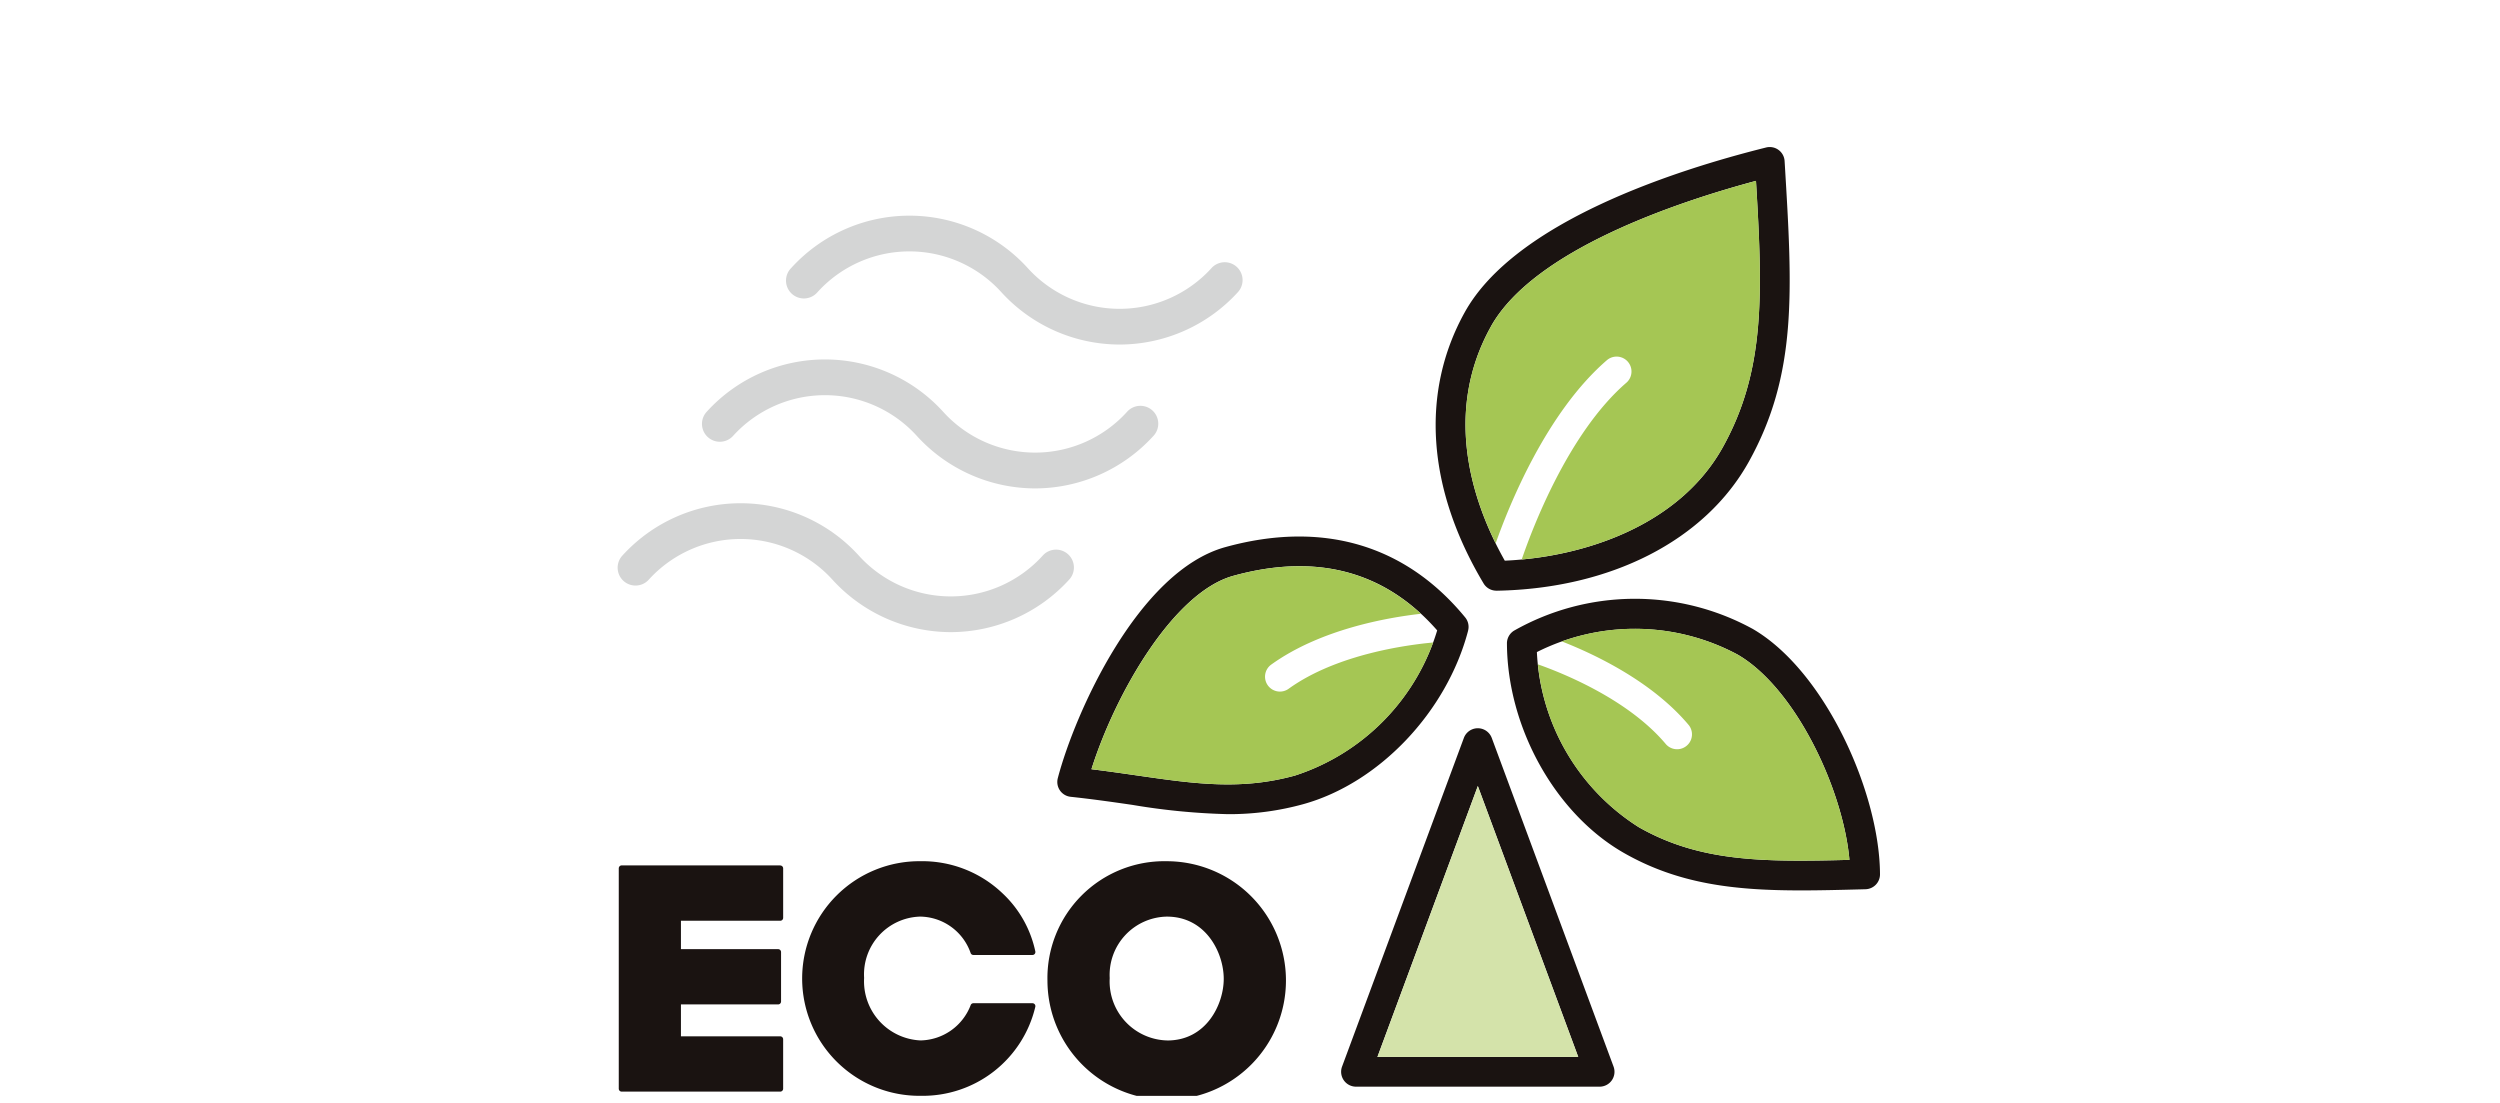
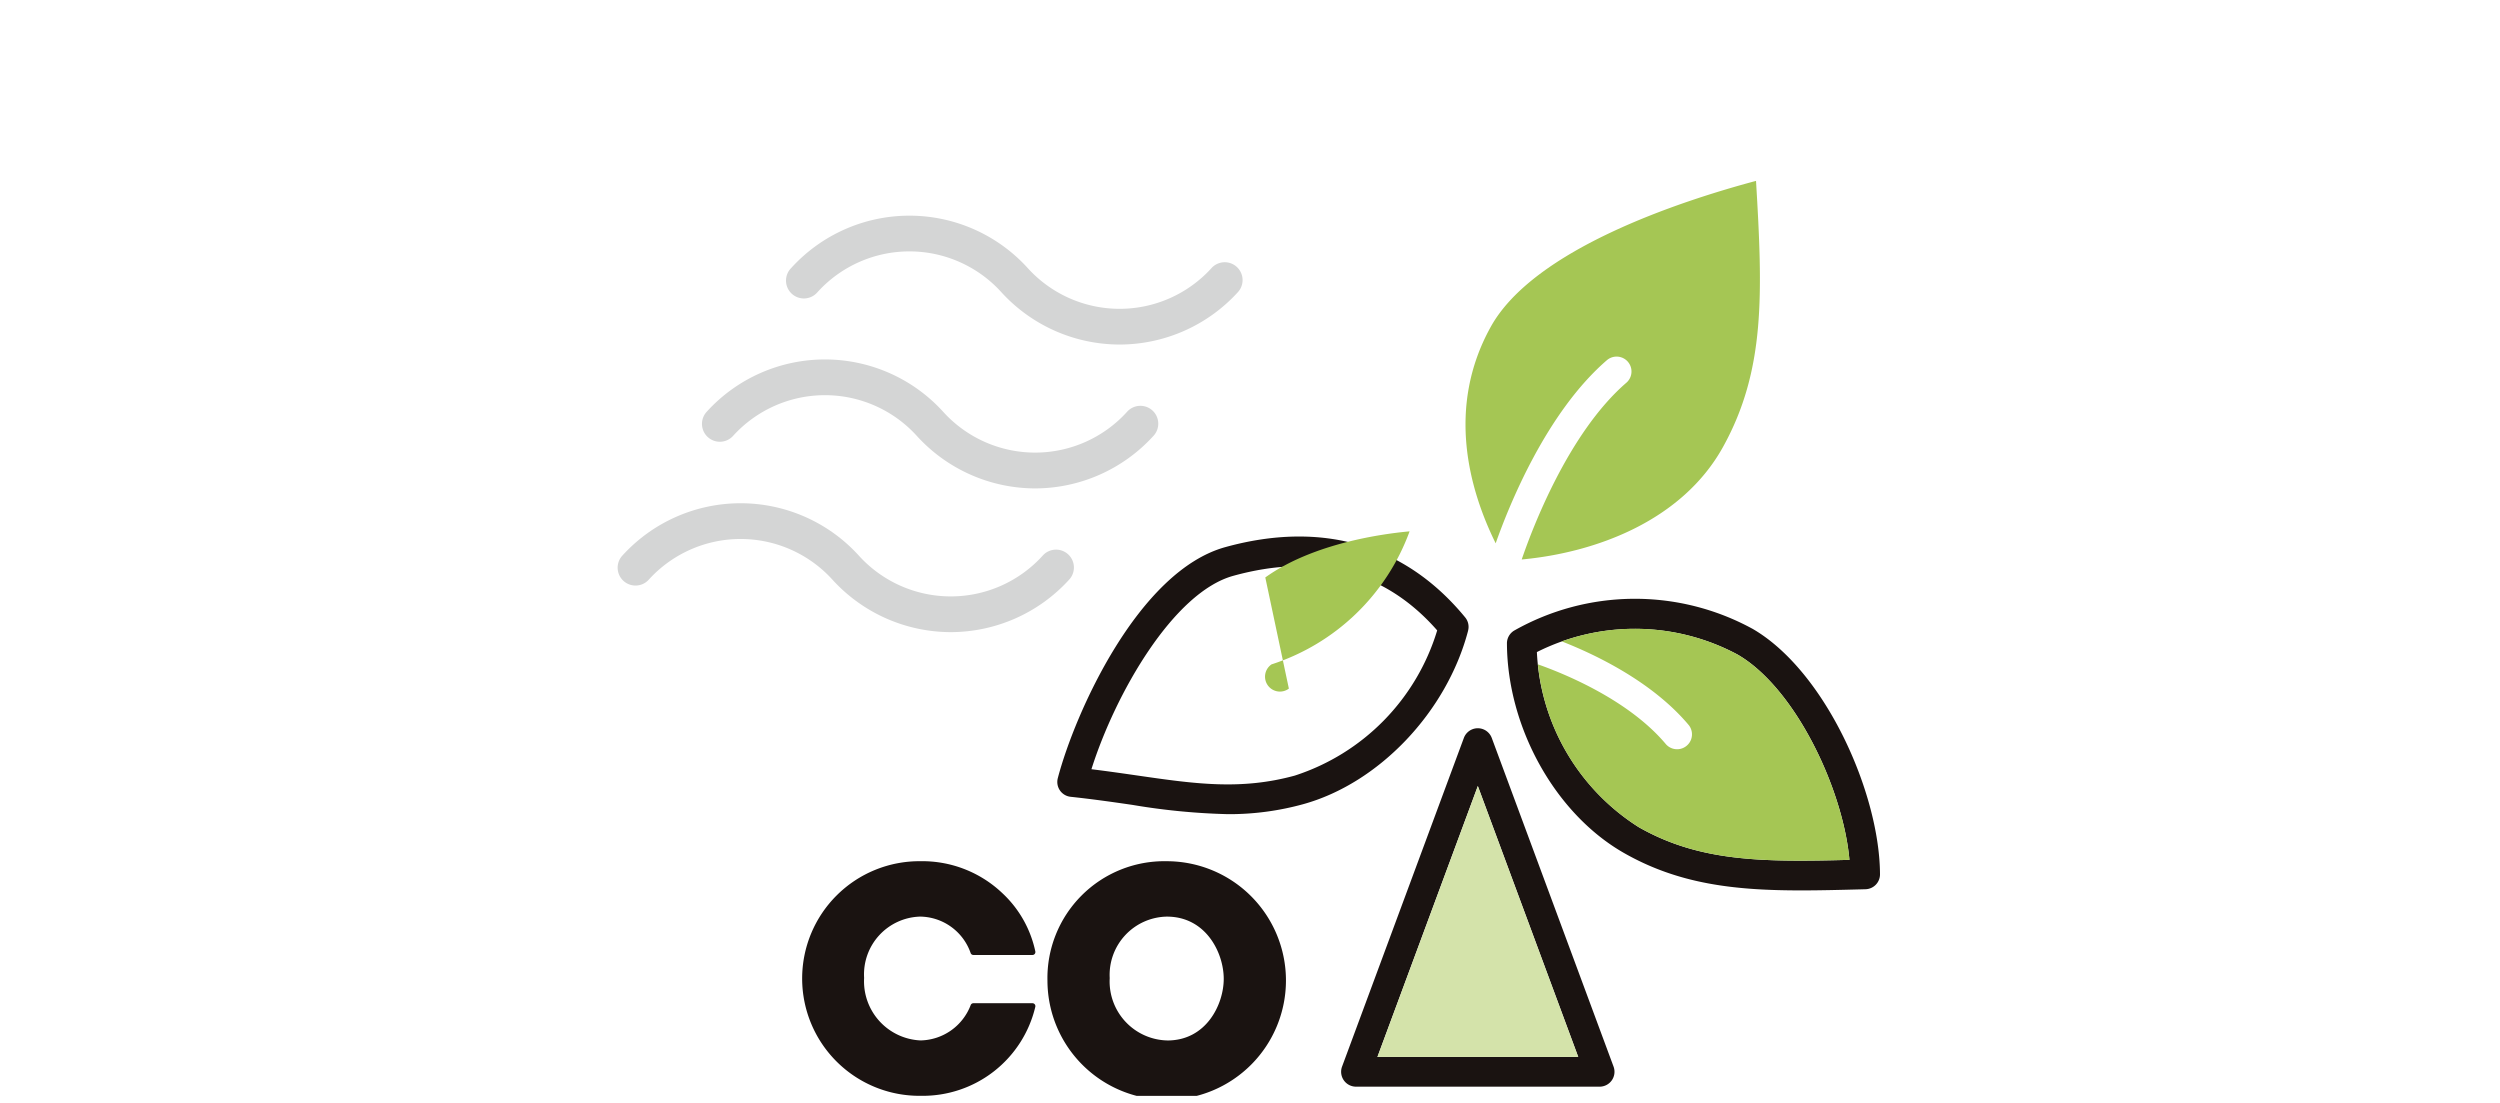
<svg xmlns="http://www.w3.org/2000/svg" width="170" height="75" viewBox="0 0 170 75">
  <defs>
    <clipPath id="clip-path">
      <rect id="長方形_13055" data-name="長方形 13055" width="170" height="75" transform="translate(13447 12566)" fill="none" />
    </clipPath>
    <clipPath id="clip-path-2">
      <rect id="長方形_12843" data-name="長方形 12843" width="85.835" height="64.517" fill="none" />
    </clipPath>
  </defs>
  <g id="icon_01" transform="translate(-13447 -12566)" clip-path="url(#clip-path)">
    <g id="グループ_6074" data-name="グループ 6074" transform="translate(13489 12576)" clip-path="url(#clip-path-2)">
      <path id="パス_53943" data-name="パス 53943" d="M70.981,49.455a1.012,1.012,0,0,0-1.9,0L60.8,71.8a1.013,1.013,0,0,0,.949,1.365H78.313a1.012,1.012,0,0,0,.949-1.365ZM63.205,71.141l6.827-18.42,6.827,18.42Z" transform="translate(-11.54 -9.271)" fill="#1a1311" />
-       <path id="パス_53944" data-name="パス 53944" d="M72.8,30.169h.018c7.762-.139,14.174-3.42,17.151-8.776,3.3-5.946,2.964-11.588,2.45-20.128L92.4.951A1.013,1.013,0,0,0,91.144.029c-6.185,1.544-17.073,5.052-20.491,11.2-3.027,5.448-2.573,12,1.278,18.444a1.009,1.009,0,0,0,.869.493m-.377-17.953C75.343,6.96,85.24,3.7,90.453,2.3c.457,7.678.65,12.882-2.254,18.108-2.975,5.357-9.5,7.484-14.826,7.718-1.969-3.488-4.366-9.761-.949-15.91" transform="translate(-13.047 0)" fill="#1a1311" />
      <path id="パス_53945" data-name="パス 53945" d="M91.321,39.946a16.676,16.676,0,0,0-16.166.134,1.01,1.01,0,0,0-.5.88c.026,5.717,3.288,11.57,7.933,14.233,3.747,2.147,7.595,2.56,12.079,2.56,1.325,0,2.706-.036,4.156-.074l.213-.006a1.013,1.013,0,0,0,.987-1.017c-.025-5.55-3.75-13.875-8.7-16.711m-7.732,13.49a14.923,14.923,0,0,1-6.9-11.889,14.827,14.827,0,0,1,13.624.157c3.946,2.262,7.2,9.163,7.63,13.973-5.856.151-10.185.15-14.356-2.24" transform="translate(-14.183 -7.205)" fill="#1a1311" />
      <path id="パス_53946" data-name="パス 53946" d="M64.843,39.094a1.01,1.01,0,0,0-.2-.9c-4.061-4.942-9.7-6.6-16.3-4.779-5.928,1.632-10.241,11.293-11.4,15.716a1.013,1.013,0,0,0,.872,1.264c1.5.16,2.871.358,4.2.55a45.314,45.314,0,0,0,6.491.631,18.9,18.9,0,0,0,5.111-.675c5.161-1.421,9.779-6.276,11.229-11.807M53.076,48.949c-3.692,1.015-6.816.565-10.774-.009-.986-.142-2-.288-3.072-.42C40.861,43.37,44.8,36.49,48.883,35.367c5.669-1.563,10.33-.31,13.859,3.713a14.925,14.925,0,0,1-9.667,9.868" transform="translate(-7.013 -6.213)" fill="#1a1311" />
      <path id="パス_53947" data-name="パス 53947" d="M36.826,14.523a10.9,10.9,0,0,1-8.036-3.554,8.431,8.431,0,0,0-12.514,0A1.215,1.215,0,1,1,14.5,9.313a10.861,10.861,0,0,1,16.07,0,8.431,8.431,0,0,0,12.515,0,1.214,1.214,0,1,1,1.778,1.655,10.9,10.9,0,0,1-8.034,3.555" transform="translate(-2.693 -1.094)" fill="#d4d5d5" />
      <path id="パス_53948" data-name="パス 53948" d="M29.739,26.6h0A10.9,10.9,0,0,1,21.7,23.04a8.433,8.433,0,0,0-12.515,0,1.215,1.215,0,1,1-1.779-1.656,10.862,10.862,0,0,1,16.071,0,8.431,8.431,0,0,0,12.515,0,1.215,1.215,0,1,1,1.778,1.656A10.9,10.9,0,0,1,29.739,26.6" transform="translate(-1.346 -3.388)" fill="#d4d5d5" />
      <path id="パス_53949" data-name="パス 53949" d="M22.653,38.666a10.9,10.9,0,0,1-8.035-3.554,8.432,8.432,0,0,0-12.514,0A1.214,1.214,0,1,1,.326,33.456a10.859,10.859,0,0,1,16.069,0,8.431,8.431,0,0,0,12.515,0,1.215,1.215,0,1,1,1.778,1.656,10.9,10.9,0,0,1-8.035,3.554" transform="translate(0 -5.681)" fill="#d4d5d5" />
-       <path id="パス_53950" data-name="パス 53950" d="M11.071,60.305H.293a.2.2,0,0,0-.2.2V75.489a.2.2,0,0,0,.2.2H11.071a.2.2,0,0,0,.2-.2V72.128a.2.2,0,0,0-.2-.2H4.321V69.759h6.608a.2.2,0,0,0,.2-.2V66.2a.2.2,0,0,0-.2-.2H4.321V64.07h6.751a.2.2,0,0,0,.2-.2v-3.36a.2.2,0,0,0-.2-.2" transform="translate(-0.017 -11.458)" fill="#1a1311" />
      <path id="パス_53951" data-name="パス 53951" d="M23.51,63.72A3.683,3.683,0,0,1,26.944,66.2a.2.2,0,0,0,.19.13h4.009a.2.2,0,0,0,.2-.237,7.549,7.549,0,0,0-2.257-3.98,7.9,7.9,0,0,0-5.556-2.16,7.977,7.977,0,1,0,.041,15.953,7.864,7.864,0,0,0,7.769-6.045.2.2,0,0,0-.2-.251H27.134a.2.2,0,0,0-.184.118,3.722,3.722,0,0,1-3.421,2.412A4.026,4.026,0,0,1,19.7,67.89a3.928,3.928,0,0,1,3.806-4.17" transform="translate(-2.94 -11.391)" fill="#1a1311" />
      <path id="パス_53952" data-name="パス 53952" d="M44.183,59.954a7.95,7.95,0,0,0-8.1,8.139v.02a8.109,8.109,0,1,0,8.1-8.159m.061,12.188a4.013,4.013,0,0,1-3.928-4.231v-.02a3.961,3.961,0,0,1,3.887-4.17c2.667,0,3.867,2.474,3.867,4.231,0,1.741-1.187,4.191-3.826,4.191" transform="translate(-6.856 -11.391)" fill="#1a1311" />
      <path id="パス_53953" data-name="パス 53953" d="M90.809,42.184A14.8,14.8,0,0,0,78.876,41.3c2.27.887,6.158,2.732,8.644,5.7a1.013,1.013,0,0,1-1.552,1.3C83.42,45.258,79,43.476,77.253,42.86a14.859,14.859,0,0,0,6.831,11.056c4.172,2.391,8.5,2.392,14.356,2.24-.432-4.809-3.684-11.711-7.63-13.973" transform="translate(-14.677 -7.685)" fill="#a5c654" />
-       <path id="パス_53954" data-name="パス 53954" d="M53.2,43.511a1.013,1.013,0,1,1-1.179-1.647c3.333-2.387,7.847-3.181,10.158-3.441-3.377-3.11-7.654-3.987-12.748-2.582-4.079,1.123-8.023,8-9.653,13.152,1.077.132,2.086.278,3.072.42,3.957.573,7.082,1.024,10.774.009a14.867,14.867,0,0,0,9.388-9.046c-1.8.164-6.559.8-9.812,3.135" transform="translate(-7.557 -6.686)" fill="#a5c654" />
+       <path id="パス_53954" data-name="パス 53954" d="M53.2,43.511a1.013,1.013,0,1,1-1.179-1.647a14.867,14.867,0,0,0,9.388-9.046c-1.8.164-6.559.8-9.812,3.135" transform="translate(-7.557 -6.686)" fill="#a5c654" />
      <path id="パス_53955" data-name="パス 53955" d="M80.813,15.015a1.013,1.013,0,0,1,1.321,1.535C78.177,19.956,75.7,26.524,75,28.585c5.088-.471,10.915-2.659,13.68-7.637,2.9-5.225,2.711-10.43,2.253-18.108C85.717,4.235,75.82,7.5,72.9,12.755c-3.063,5.511-1.455,11.115.329,14.731.915-2.6,3.461-8.924,7.583-12.471" transform="translate(-13.523 -0.54)" fill="#a5c654" />
      <path id="パス_53956" data-name="パス 53956" d="M63.784,72.062l6.827-18.42,6.827,18.42Z" transform="translate(-12.118 -10.192)" fill="#d4e3aa" />
    </g>
  </g>
</svg>